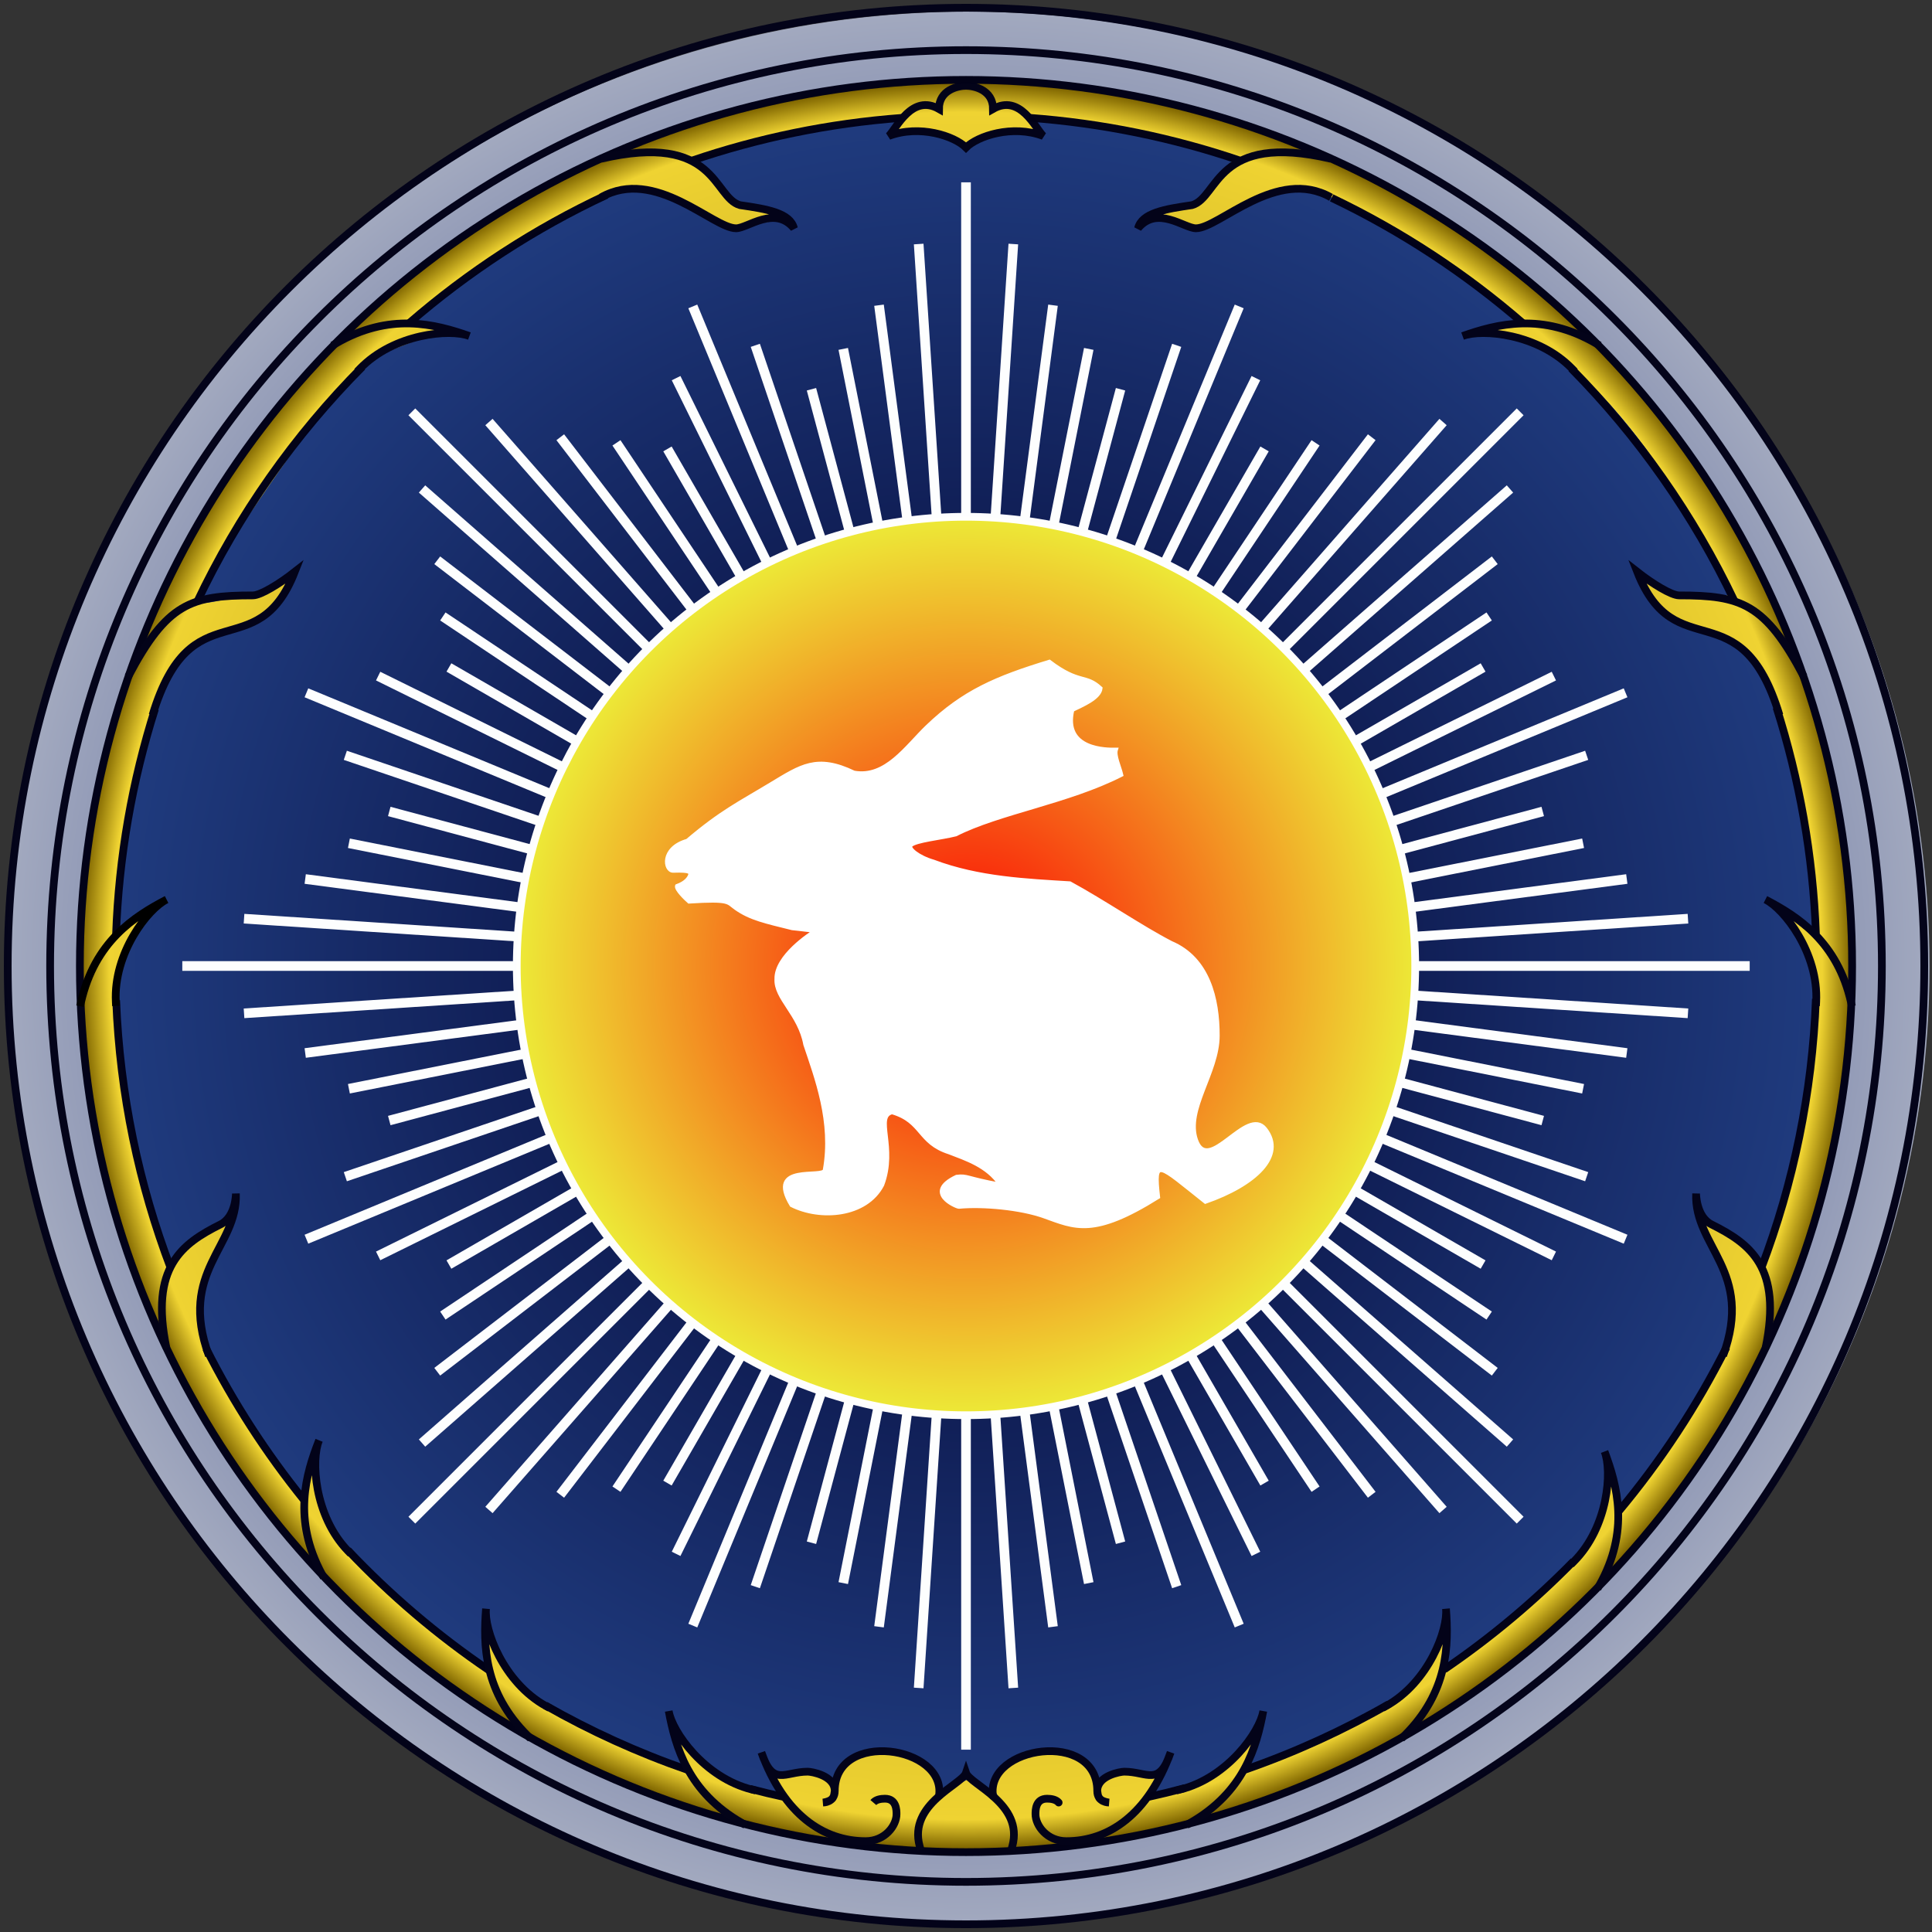
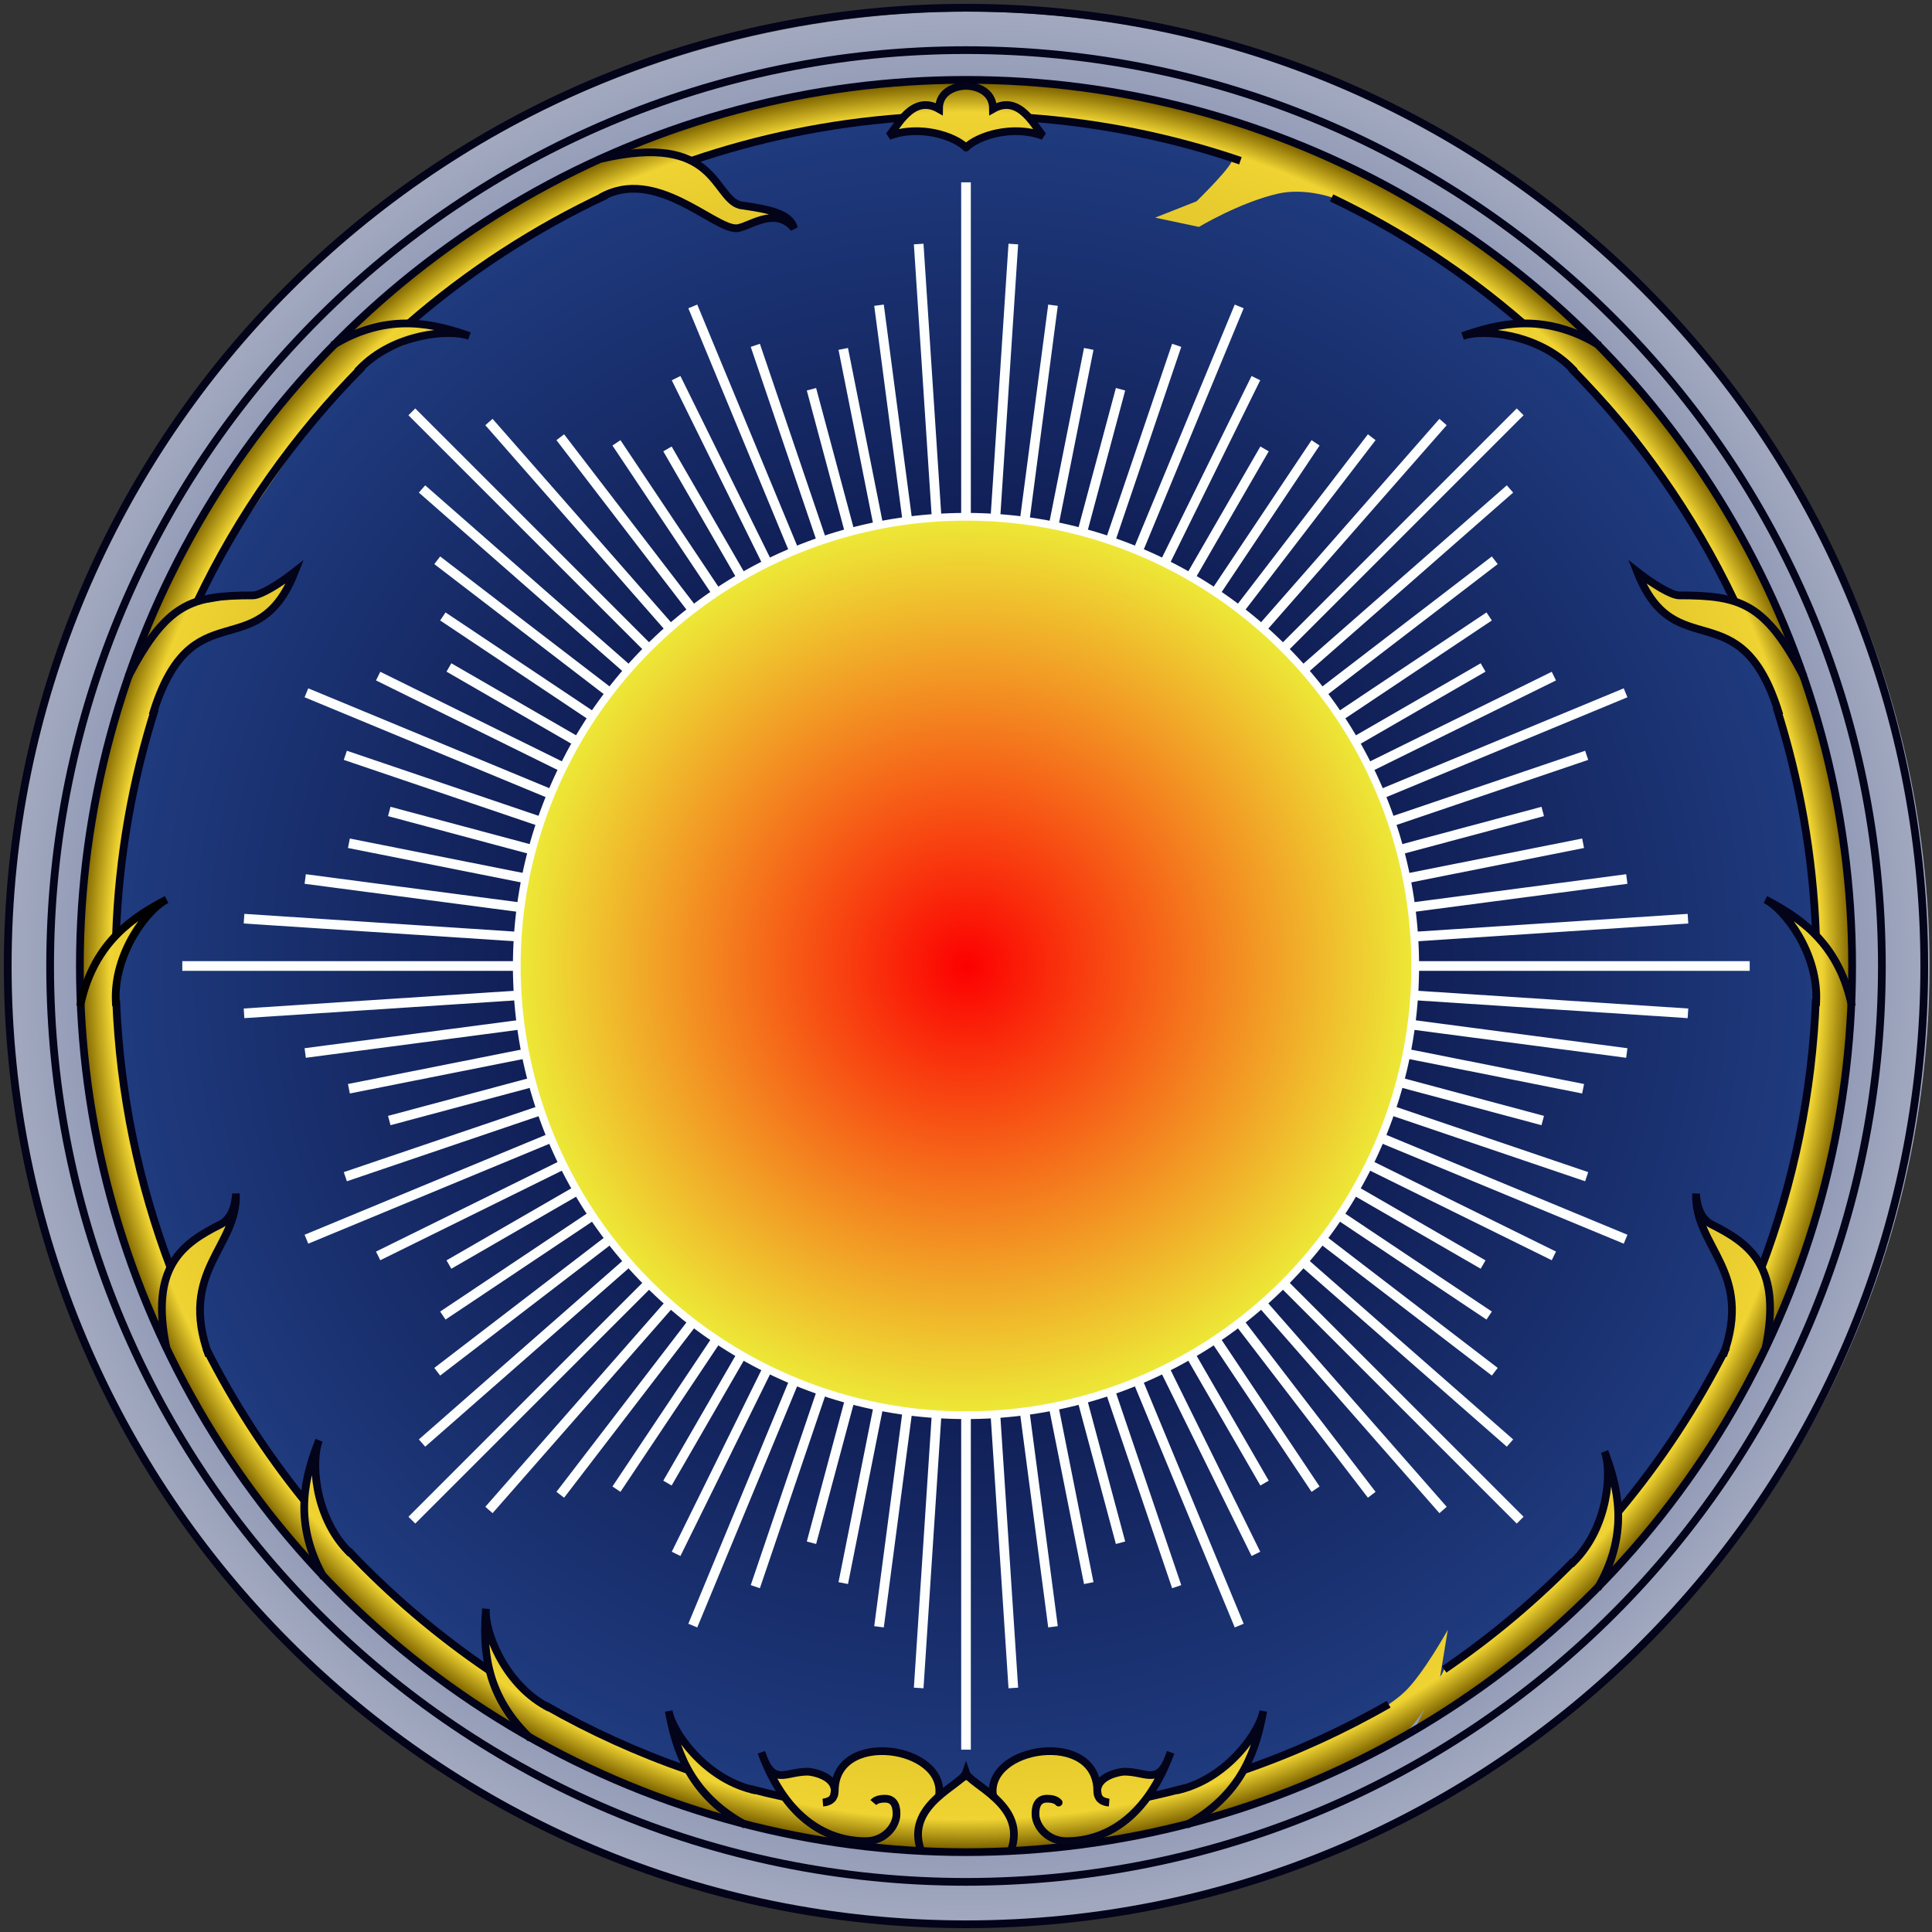
<svg xmlns="http://www.w3.org/2000/svg" xmlns:ns1="http://sodipodi.sourceforge.net/DTD/sodipodi-0.dtd" xmlns:ns2="http://www.inkscape.org/namespaces/inkscape" xmlns:xlink="http://www.w3.org/1999/xlink" ns1:docname="Seal_Chanthaburi_(1).svg.2022_12_19_00_50_03.0.svg" height="500.445" width="500.445" ns2:version="1.0 (4035a4fb49, 2020-05-01)" version="1.1" id="svg2985">
  <rect width="100%" height="100%" fill="#333333" stroke="none" />
  <defs id="defs2989">
    <linearGradient id="linearGradient9981" ns2:collect="always">
      <stop id="stop9977" offset="0" style="stop-color:#00002b;stop-opacity:1" />
      <stop id="stop9979" offset="1" style="stop-color:#234288;stop-opacity:1" />
    </linearGradient>
    <linearGradient ns2:collect="always" id="linearGradient9953">
      <stop style="stop-color:#a2a9bf;stop-opacity:1" offset="0" id="stop9949" />
      <stop id="stop9955" offset="0.642" style="stop-color:#5e6b9c;stop-opacity:1" />
      <stop style="stop-color:#a2a9bf;stop-opacity:1" offset="1" id="stop9951" />
    </linearGradient>
    <linearGradient ns2:collect="always" id="linearGradient9919">
      <stop style="stop-color:#806600;stop-opacity:1;" offset="0" id="stop9913" />
      <stop id="stop9915" offset="0.968" style="stop-color:#efd332;stop-opacity:1" />
      <stop style="stop-color:#806600;stop-opacity:1" offset="1" id="stop9917" />
    </linearGradient>
    <linearGradient id="linearGradient14278" ns2:collect="always">
      <stop id="stop14274" offset="0" style="stop-color:#ff0000;stop-opacity:1" />
      <stop id="stop14276" offset="1" style="stop-color:#efee37;stop-opacity:1" />
    </linearGradient>
    <radialGradient gradientTransform="matrix(2.586,0,0,2.586,-2245.066,108.004)" gradientUnits="userSpaceOnUse" r="45.387" fy="55" fx="965" cy="55" cx="965" id="radialGradient14280" xlink:href="#linearGradient14278" ns2:collect="always" />
    <radialGradient ns2:collect="always" xlink:href="#linearGradient9981" id="radialGradient9455" cx="249.75" cy="249.062" fx="249.75" fy="249.062" r="220.75" gradientTransform="matrix(1.122,7.1659575e-4,-7.1497397e-4,1.119,-29.219,-28.863)" gradientUnits="userSpaceOnUse" />
    <radialGradient gradientUnits="userSpaceOnUse" gradientTransform="matrix(1.644,7.7757456e-8,-7.9764185e-8,1.639,-159.55,-159.205)" r="139.398" fy="249.778" fx="249.221" cy="249.778" cx="249.221" id="radialGradient9911" xlink:href="#linearGradient9919" ns2:collect="always" />
    <radialGradient gradientUnits="userSpaceOnUse" gradientTransform="matrix(1,0,0,0.994,1.002,2.59)" r="248.981" fy="249.406" fx="249.82" cy="249.406" cx="249.82" id="radialGradient9947" xlink:href="#linearGradient9953" ns2:collect="always" />
  </defs>
  <ns1:namedview ns2:document-rotation="0" fit-margin-bottom="0" fit-margin-right="0" fit-margin-left="0" fit-margin-top="0" ns2:current-layer="svg2985" ns2:window-maximized="1" ns2:window-y="-9" ns2:window-x="-9" ns2:cy="86.995466" ns2:cx="224.73255" ns2:zoom="3.9999998" ns2:guide-bbox="true" showguides="true" showgrid="false" id="namedview2987" ns2:window-height="1001" ns2:window-width="1920" ns2:pageshadow="2" ns2:pageopacity="0" guidetolerance="10" gridtolerance="10" objecttolerance="10" borderopacity="1" bordercolor="#666666" pagecolor="#ffffff">
    <ns2:grid originy="1.002" originx="1.002" snapvisiblegridlinesonly="true" enabled="true" visible="true" empspacing="5" id="grid2995" type="xygrid" />
    <ns1:guide id="guide2999" position="250.223,250.223" orientation="1,0" />
    <ns1:guide id="guide3001" position="250.223,250.223" orientation="0,1" />
  </ns1:namedview>
  <ellipse style="opacity:1;fill:url(#radialGradient9947);fill-opacity:1;stroke:none;stroke-width:203.19;stroke-opacity:1;paint-order:stroke fill markers" id="ellipse9447" cx="250.822" cy="250.408" rx="248.981" ry="247.396" />
  <ellipse ry="221.062" rx="220.75" cy="250.064" cx="250.752" id="path14282" style="opacity:1;fill:url(#radialGradient9455);fill-opacity:1;stroke:none;stroke-width:180.152;stroke-opacity:1;paint-order:stroke fill markers" />
  <path ns1:nodetypes="ccssssssscsccscccsccccscccscccccsscccsscccsscccssccssssccccccccccccccccsscccsssccssssscsssssccscscccscsssccccssccccsscccccsccscccsssccccsscssscccsccscccccccccccccscccscsccsssscssssccsssscccssccc" d="m 250.223,20.377 v 0.486 c -0.349,-0.096 -0.862,-0.144 -1.604,-0.123 -7.305,0.21 -26.236,0.908 -43.166,4.666 -24.154,5.362 -48.632,15.268 -67.043,24.49 -17.588,8.81 -38.824,25.074 -54.219,41.359 -12.272,12.982 -19.672,25.977 -26.979,35.217 -13.709,17.336 -25.794,48.749 -31.344,76.715 -1.541,7.767 -3.145,15.269 -3.889,22.129 -2.153,19.862 -1.016,34.348 -1.016,34.348 0,0 2.097,25.708 4.875,38.262 3.563,16.097 15.037,47.117 15.037,47.117 l 1.486,-7.873 c -0.401,3.742 -0.309,7.664 1.102,11.406 10.186,27.029 38.012,57.793 38.012,57.793 l 23.672,22.014 29.225,19.781 c -1.271,-1.391 16.58,9.292 25.398,12.752 7.721,3.029 20.612,7.226 30.031,9.879 8.529,4.421 23.973,6.697 23.973,6.697 l 6.982,0.516 -1.793,-1.186 c 4.509,1.338 9.213,1.517 13.844,2.096 2.131,0.266 5.201,0.556 6.584,0.518 1.828,1.373 5.248,0.336 9.859,0.336 4.281,2.4e-4 8.588,0.895 11.328,-0.074 1.196,0.097 4.628,-0.228 6.912,-0.514 4.171,-0.521 8.536,-0.419 12.586,-1.527 l -0.441,0.291 6.98,-0.514 c 0,0 16.616,-2.438 24.9,-7.184 l 6.875,-0.506 c 0,0 21.79,-6.562 31.316,-12.535 4.598,-2.883 10.061,-4.156 14.816,-8.848 1.659,-1.637 3.241,-3.792 4.57,-5.834 l -2.158,4.359 6.547,-2.48 c 0,0 19.021,-12.492 26.453,-20.93 3.587,-4.072 10.779,-8.076 14.336,-13.627 1.053,-1.644 1.901,-3.431 2.574,-5.289 l -0.514,2.717 5.637,-4.152 c 0,0 14.95,-17.155 19.834,-27.283 2.357,-4.889 12.347,-17.739 15.26,-27.945 0.345,-1.208 0.664,-2.464 0.922,-3.736 l 0.018,0.16 4.197,-5.602 c 0,0 8.117,-20.741 11.121,-31.848 1.417,-5.239 5.674,-28.49 5.559,-42.914 -0.02,-2.541 0.224,-5.293 -0.094,-7.855 l 0.715,-0.225 c 0,0 0.725,-12.793 -1.461,-31.254 -1.384,-11.689 -4.147,-25.65 -8.324,-40.076 C 460.317,152.087 440.443,117.486 422.803,98.395 402.647,76.581 367.857,48.655 331.795,35.119 291.201,19.882 250.223,20.377 250.223,20.377 Z m 0,1.787 v 1.012 h -1.357 c 0.564,-0.366 1.028,-0.707 1.357,-1.012 z m -6.504,3.807 c -0.241,1.507 -0.029,3.123 -0.029,3.123 -1.109,-0.837 -2.027,-1.402 -2.805,-1.768 0.944,-0.435 1.895,-0.896 2.834,-1.355 z m -8.797,3.977 -3.434,3.93 12.312,0.828 6.422,3 6.127,-3 11.906,-1.203 c 0,0 -0.601,-0.957 -1.428,-2.057 1.291,0.043 2.637,0.105 4.057,0.207 12.72,0.91 30.312,4.101 48.076,9.506 1.708,0.52 -9.027,10.995 -9.027,10.995 l -10.722,4.218 11.347,2.406 c 0,0 10.655,-6.401 20.573,-8.636 6.447,-1.453 13.45,0.794 14.048,1.08 16.742,8.016 32.659,18.692 46.222,29.652 0.697,0.563 2.093,2.43 2.093,2.43 l -10.877,2.425 c 0,0 6.383,0.892 12.699,3.144 5.767,2.057 11.446,5.424 12.788,6.717 2.737,2.638 5.291,5.229 7.639,7.738 11.035,11.793 22.893,29.734 32.356,49.433 1.187,2.471 -7.378,2.889 -14.47,0.828 -5.303,-1.541 -9.55,-5.481 -9.55,-5.481 0,0 2.199,6.252 4.261,8.761 3.838,4.669 14.201,6.046 20.461,10.131 7.088,4.626 9.912,11.753 10.38,13.191 0.767,2.358 1.483,4.713 2.143,7.057 3.901,13.87 6.502,27.353 7.789,38.801 0.711,6.328 1.071,11.946 1.26,16.754 -5.398,-3.586 -7.795,-6.229 -7.795,-6.229 0,0 5.896,10.168 7.025,15.828 0.773,3.873 -0.006,7.904 -0.281,11.844 -0.898,12.868 -1.753,25.829 -4.469,38.439 -0.895,4.156 -3.871,12.15 -3.871,12.15 l -4.682,13.447 0.043,0.396 c -0.426,-1.421 -1.02,-2.796 -1.992,-3.896 -5.309,-6.009 -14.258,-9.717 -14.258,-9.717 0,0 4.955,8.462 7.471,16.562 1.652,5.321 1.448,9.831 0.924,13.984 -1.142,9.056 -8.735,16.044 -13.584,23.777 -2.258,3.602 -7.213,10.518 -7.213,10.518 l -8.361,11.525 -0.68,3.59 c -0.018,-5.66 -1.684,-13.83 -1.684,-13.83 0,0 -2.491,14.676 -6.447,20.738 -3.74,5.73 -10.283,9.031 -15.488,13.473 -3.234,2.759 -9.779,8.184 -9.779,8.184 l -11.16,8.848 -1.123,2.27 2.047,-12.521 c 0,0 -6.475,11.691 -11.293,16.16 -4.664,4.327 -10.751,6.84 -16.418,9.73 -3.787,1.931 -11.705,5.062 -11.705,5.062 l -13.217,5.305 -1.666,1.793 c 3.005,-4.605 5.244,-9.023 5.244,-9.023 l 0.065,-3.764 c 0,0 -8.616,10.345 -14.297,13.709 -3.825,2.265 -12.723,4.002 -12.723,4.002 l -2.621,1.73 c 1.792,-1.987 3.2,-3.784 3.389,-4.49 1.2,-4.489 -5.498,-3.014 -5.498,-3.014 l -5.338,0.117 -4.287,2.117 c 0,0 -0.7,-2.899 -3.391,-4.625 -4.358,-2.796 -11.928,-4.664 -15.182,-2.205 -1.324,1.001 -7.213,3.126 -8.51,6.619 -0.601,1.62 1.053,4.045 2.051,5.756 -3.769,-3.757 -8.93,-6.244 -8.93,-6.244 h -0.019 c 0,0 -7.137,3.442 -10.744,8.344 0.007,-0.348 0.028,-0.671 0.08,-0.928 0.16,-0.782 1.901,-1.787 2.686,-3.311 0.624,-1.211 0.4,-2.922 0.043,-3.883 -1.297,-3.493 -7.186,-5.619 -8.51,-6.619 -1.017,-0.768 -2.456,-1.114 -4.086,-1.141 -3.586,-0.06 -8.099,1.423 -11.096,3.346 -2.69,1.726 -3.391,4.625 -3.391,4.625 l -4.287,-2.117 -5.338,-0.117 c 0,0 -7.587,-1.135 -5.498,3.016 0.798,1.585 3.305,4.098 6.139,6.568 l -5.279,-3.486 c 0,0 -8.897,-1.737 -12.723,-4.002 -5.681,-3.364 -14.297,-13.709 -14.297,-13.709 l 0.064,3.766 c 0,0 1.952,3.859 4.656,8.121 -11.42,-5.37 -24.373,-10.369 -24.373,-10.369 l -16.912,-9.428 -11.623,-15.365 0.301,9.055 c 0,0 -24.036,-19.296 -30.504,-25.688 l -8.688,-8.945 -6.902,-19.354 -1.562,7.143 0.664,4.178 -18.633,-28.289 c 0,0 -8.462,-12.753 -8.936,-20.057 -0.607,-9.358 8.035,-26.963 8.035,-26.963 0,0 -13.598,5.961 -15.816,12.443 l 0.201,-1.066 c 0,0 -7.343,-19.231 -9.57,-29.242 -2.795,-12.565 -4.682,-38.332 -4.682,-38.332 0,0 0.465,-7.715 1.795,-11.283 1.659,-4.451 7.521,-12.105 7.521,-12.105 0,0 -5.047,3.047 -9.139,6.426 0.452,-8.112 1.58,-21.491 4.422,-36.279 1.654,-8.607 3.996,-17.621 6.83,-26.32 0.541,-1.66 3.581,-8.187 9.936,-12.43 4.896,-3.269 12.751,-4.04 16.828,-7.238 6.506,-5.104 7.111,-9.326 7.111,-9.326 0,0 -25.786,8.023 -24.316,5.016 0.708,-1.45 1.428,-2.859 2.158,-4.225 1.868,-3.495 3.383,-6.946 5.416,-9.725 C 68.788,127.768 79.217,110.211 93.625,94.684 96.245,91.86 115.465,85.512 115.465,85.512 l -9.133,-2.143 c 0,0 10.13,-8.415 13.799,-10.627 4.945,-2.982 8.63,-6.543 13.477,-9.547 6.78,-4.201 14.697,-7.789 21.516,-11.381 1.154,-0.608 6.428,-3.607 12.488,-2.275 10.09,2.217 22.475,9.572 22.475,9.572 l 13.254,-2.479 -11.676,-3.498 c 0,0 -8.795,-8.822 -11.133,-11.045 -2.562,-2.436 3.526,-1.831 4.994,-2.262 26.358,-7.728 48.012,-9.291 48.012,-9.291 0,0 1,-0.429 1.385,-0.59 z" style="fill:url(#radialGradient9911);fill-opacity:1" id="path9031" />
  <path style="color:#000000;font-style:normal;font-variant:normal;font-weight:normal;font-stretch:normal;font-size:medium;line-height:normal;font-family:sans-serif;font-variant-ligatures:normal;font-variant-position:normal;font-variant-caps:normal;font-variant-numeric:normal;font-variant-alternates:normal;font-variant-east-asian:normal;font-feature-settings:normal;font-variation-settings:normal;text-indent:0;text-align:start;text-decoration:none;text-decoration-line:none;text-decoration-style:solid;text-decoration-color:#000000;letter-spacing:normal;word-spacing:normal;text-transform:none;writing-mode:lr-tb;direction:ltr;text-orientation:mixed;dominant-baseline:auto;baseline-shift:baseline;text-anchor:start;white-space:normal;shape-padding:0;shape-margin:0;inline-size:0;clip-rule:nonzero;display:inline;overflow:visible;visibility:visible;opacity:0.99;isolation:auto;mix-blend-mode:normal;color-interpolation:sRGB;color-interpolation-filters:linearRGB;solid-color:#000000;solid-opacity:1;vector-effect:none;fill:#04041a;fill-opacity:1;fill-rule:nonzero;stroke:none;stroke-width:2;stroke-linecap:butt;stroke-linejoin:round;stroke-miterlimit:4;stroke-dasharray:none;stroke-dashoffset:26.8;stroke-opacity:1;color-rendering:auto;image-rendering:auto;shape-rendering:auto;text-rendering:auto;enable-background:accumulate;stop-color:#000000;stop-opacity:1" d="m 250.223,11.986 c -131.563,0 -238.237,106.673 -238.237,238.237 0,131.563 106.673,238.237 238.237,238.237 131.563,0 238.237,-106.673 238.237,-238.237 0,-131.563 -106.674,-238.237 -238.237,-238.237 z m 0,1.998 c 130.482,0 236.239,105.757 236.239,236.239 0,130.483 -105.757,236.239 -236.239,236.239 -130.483,0 -236.239,-105.757 -236.239,-236.239 0,-130.483 105.757,-236.239 236.239,-236.239 z" id="path9445" />
  <path style="color:#000000;font-style:normal;font-variant:normal;font-weight:normal;font-stretch:normal;font-size:medium;line-height:normal;font-family:sans-serif;font-variant-ligatures:normal;font-variant-position:normal;font-variant-caps:normal;font-variant-numeric:normal;font-variant-alternates:normal;font-variant-east-asian:normal;font-feature-settings:normal;font-variation-settings:normal;text-indent:0;text-align:start;text-decoration:none;text-decoration-line:none;text-decoration-style:solid;text-decoration-color:#000000;letter-spacing:normal;word-spacing:normal;text-transform:none;writing-mode:lr-tb;direction:ltr;text-orientation:mixed;dominant-baseline:auto;baseline-shift:baseline;text-anchor:start;white-space:normal;shape-padding:0;shape-margin:0;inline-size:0;clip-rule:nonzero;display:inline;overflow:visible;visibility:visible;opacity:0.99;isolation:auto;mix-blend-mode:normal;color-interpolation:sRGB;color-interpolation-filters:linearRGB;solid-color:#000000;solid-opacity:1;vector-effect:none;fill:#04041a;fill-opacity:1;fill-rule:nonzero;stroke:none;stroke-width:2;stroke-linecap:butt;stroke-linejoin:round;stroke-miterlimit:4;stroke-dasharray:none;stroke-dashoffset:26.8;stroke-opacity:1;color-rendering:auto;image-rendering:auto;shape-rendering:auto;text-rendering:auto;enable-background:accumulate;stop-color:#000000;stop-opacity:1" d="M 250.223,1 C 112.594,1 1,112.594 1,250.223 c 0,137.629 111.594,249.223 249.223,249.223 137.629,0 249.222,-111.594 249.222,-249.223 0,-137.629 -111.593,-249.223 -249.222,-249.223 z m 0,2.004 c 136.548,0 247.219,110.671 247.219,247.219 0,136.548 -110.671,247.219 -247.219,247.219 C 113.675,497.441 3.004,386.771 3.004,250.223 3.004,113.675 113.675,3.004 250.223,3.004 Z" id="path9441" />
  <circle r="116.361" cy="250.223" cx="250.222" style="opacity:0.99;fill:url(#radialGradient14280);fill-opacity:1;stroke:#ffffff;stroke-width:2;stroke-linecap:butt;stroke-linejoin:round;stroke-miterlimit:4;stroke-dasharray:none;stroke-dashoffset:26.8;stroke-opacity:1" id="path3795" />
  <path d="m 248.973,47.223 v 86.443 h 2.5 V 47.223 Z m -9.76,15.906 -2.494,0.164 4.643,70.855 2.496,-0.164 z m 22.02,0 -4.645,70.855 2.496,0.164 4.643,-70.855 z m -80.623,15.764 -2.311,0.957 26.207,63.27 2.309,-0.957 z m 139.227,0 -26.205,63.27 2.309,0.957 26.207,-63.27 z m -90.908,0.002 -2.479,0.326 7.348,55.814 2.479,-0.328 z m 42.59,0 -7.348,55.813 2.479,0.328 7.348,-55.814 z m -74.686,10.154 -2.367,0.803 17.223,50.74 2.367,-0.805 z m 106.781,0 -17.223,50.738 2.367,0.805 17.223,-50.74 z m -83.961,1.082 -2.451,0.488 9.025,45.375 2.453,-0.486 z m 61.141,0 -9.027,45.377 2.453,0.486 9.025,-45.375 z M 176.25,97.396 l -2.242,1.105 23.699,48.057 2.242,-1.105 z m 147.945,0 -23.699,48.057 2.242,1.105 23.699,-48.057 z m -112.795,3.111 -2.414,0.646 9.877,36.863 2.414,-0.646 z m 77.645,0 -9.877,36.863 2.414,0.646 9.877,-36.863 z m -181.48,5.289 -1.768,1.768 61.125,61.125 1.768,-1.77 z m 285.316,0 -61.125,61.123 1.77,1.77 61.123,-61.125 z m -265.289,2.697 -1.879,1.648 46.818,53.387 1.879,-1.648 z m 245.262,0 -46.818,53.387 1.879,1.648 46.818,-53.387 z m -226.736,4.002 -1.984,1.521 34.271,44.662 1.982,-1.521 z m 208.211,0 -34.27,44.662 1.982,1.521 34.271,-44.662 z m -193.613,1.52 -2.078,1.389 25.703,38.469 2.08,-1.389 z m 179.016,0 -25.705,38.469 2.08,1.389 25.703,-38.469 z m -165.756,1.641 -2.166,1.25 19.082,33.051 2.166,-1.25 z m 152.496,0 -19.082,33.051 2.166,1.25 19.082,-33.051 z m -216.328,10.057 -1.648,1.879 53.387,46.818 1.648,-1.879 z m 280.16,0 -53.387,46.818 1.648,1.879 53.387,-46.818 z m -276.285,18.42 -1.521,1.984 44.662,34.27 1.521,-1.982 z m 272.41,0 -44.662,34.271 1.521,1.982 44.662,-34.27 z m -271.023,14.504 -1.389,2.078 38.469,25.705 1.389,-2.08 z m 269.637,0 -38.469,25.703 1.389,2.08 38.469,-25.705 z m -268.135,13.172 -1.25,2.166 33.051,19.082 1.25,-2.166 z m 266.633,0 -33.051,19.082 1.25,2.166 33.051,-19.082 z m -285.037,2.199 -1.105,2.242 48.057,23.699 1.105,-2.242 z m 303.441,0 -48.057,23.699 1.105,2.242 48.057,-23.699 z m -322.094,4.291 -0.955,2.311 63.268,26.205 0.957,-2.309 z m 340.746,0 -63.27,26.207 0.957,2.309 63.27,-26.205 z m -330.744,16.166 -0.803,2.367 50.738,17.223 0.805,-2.367 z m 320.742,0 -50.74,17.223 0.805,2.367 50.738,-17.223 z m -309.439,14.521 -0.646,2.414 36.863,9.877 0.646,-2.414 z m 298.137,0 -36.863,9.877 0.646,2.414 36.863,-9.877 z m -308.672,8.215 -0.488,2.451 45.377,9.027 0.486,-2.453 z m 319.207,0 -45.375,9.025 0.486,2.453 45.377,-9.027 z m -330.605,9.248 -0.326,2.479 55.813,7.348 0.328,-2.479 z m 342.004,0 -55.814,7.348 0.328,2.479 55.812,-7.348 z m -357.932,10.27 -0.164,2.494 70.855,4.645 0.164,-2.496 z m 373.859,0 -70.855,4.643 0.164,2.496 70.855,-4.645 z m -389.93,12.254 v 2.5 h 86.443 v -2.5 z m 319.557,0 v 2.5 h 86.443 v -2.5 z m -232.795,7.615 -70.855,4.645 0.164,2.494 70.855,-4.643 z m 232.477,0 -0.164,2.496 70.855,4.643 0.164,-2.494 z m -231.754,7.582 -55.813,7.348 0.326,2.479 55.814,-7.348 z m 231.031,0 -0.328,2.479 55.814,7.348 0.326,-2.479 z m -230.23,7.596 -45.377,9.027 0.488,2.451 45.375,-9.025 z m 229.43,0 -0.486,2.453 45.375,9.025 0.488,-2.451 z m -227.566,7.402 -36.863,9.877 0.646,2.414 36.863,-9.877 z m 225.703,0 -0.646,2.414 36.863,9.877 0.646,-2.414 z m -223.287,7.223 -50.738,17.223 0.803,2.367 50.74,-17.223 z m 220.871,0 -0.805,2.367 50.74,17.223 0.803,-2.367 z m -218.496,7.24 -63.268,26.205 0.955,2.311 63.27,-26.207 z m 216.121,0 -0.957,2.309 63.27,26.207 0.957,-2.311 z m -212.83,6.865 -48.057,23.699 1.105,2.242 48.057,-23.699 z m 209.539,0 -1.105,2.242 48.057,23.699 1.105,-2.242 z m -206.285,6.893 -33.051,19.082 1.25,2.166 33.051,-19.082 z m 203.031,0 -1.25,2.166 33.051,19.082 1.25,-2.166 z m -199.254,6.637 -38.469,25.705 1.389,2.078 38.469,-25.703 z m 195.477,0 -1.389,2.08 38.469,25.703 1.389,-2.078 z m -190.803,6.033 -44.662,34.27 1.521,1.984 44.662,-34.271 z m 186.129,0 -1.521,1.982 44.662,34.271 1.521,-1.984 z m -181.406,5.977 -53.387,46.818 1.648,1.879 53.387,-46.818 z m 176.684,0 -1.648,1.879 53.387,46.818 1.648,-1.879 z m -171.643,5.721 -61.125,61.125 1.768,1.768 61.125,-61.125 z m 166.604,0 -1.77,1.768 61.125,61.125 1.768,-1.768 z m -160.994,5.16 -46.818,53.387 1.879,1.648 46.818,-53.387 z m 155.383,0 -1.879,1.648 46.818,53.387 1.879,-1.648 z m -149.51,4.85 -34.271,44.662 1.984,1.521 34.27,-44.662 z m 143.637,0 -1.982,1.521 34.27,44.662 1.984,-1.521 z m -137.701,4.807 -25.703,38.469 2.078,1.389 25.705,-38.469 z m 131.766,0 -2.08,1.389 25.705,38.469 2.078,-1.389 z m -125.215,3.916 -19.082,33.051 2.166,1.25 19.082,-33.051 z m 118.664,0 -2.166,1.25 19.082,33.051 2.166,-1.25 z m -111.848,3.398 -23.699,48.057 2.242,1.105 23.699,-48.057 z m 105.031,0 -2.242,1.105 23.699,48.057 2.242,-1.105 z m -98.232,3.439 -26.207,63.27 2.311,0.955 26.205,-63.268 z m 91.434,0 -2.309,0.957 26.205,63.268 2.311,-0.955 z m -84.252,2.527 -17.223,50.74 2.367,0.803 17.223,-50.738 z m 77.07,0 -2.367,0.805 17.223,50.738 2.367,-0.803 z m -69.895,2.574 -9.877,36.863 2.414,0.646 9.877,-36.863 z m 62.719,0 -2.414,0.646 9.877,36.863 2.414,-0.646 z m -55.355,2.023 -9.025,45.375 2.451,0.488 9.027,-45.377 z m 47.992,0 -2.453,0.486 9.027,45.377 2.451,-0.488 z m -40.422,0.959 -7.348,55.814 2.479,0.326 7.348,-55.814 z m 32.852,0 -2.479,0.328 7.348,55.812 2.479,-0.326 z m -25.287,0.887 -4.643,70.855 2.494,0.164 4.645,-70.855 z m 17.723,0 -2.496,0.164 4.645,70.855 2.494,-0.164 z m -10.111,0.482 v 86.443 h 2.5 v -86.443 z" style="color:#000000;font-style:normal;font-variant:normal;font-weight:normal;font-stretch:normal;font-size:medium;line-height:normal;font-family:sans-serif;font-variant-ligatures:normal;font-variant-position:normal;font-variant-caps:normal;font-variant-numeric:normal;font-variant-alternates:normal;font-variant-east-asian:normal;font-feature-settings:normal;font-variation-settings:normal;text-indent:0;text-align:start;text-decoration:none;text-decoration-line:none;text-decoration-style:solid;text-decoration-color:#000000;letter-spacing:normal;word-spacing:normal;text-transform:none;writing-mode:lr-tb;direction:ltr;text-orientation:mixed;dominant-baseline:auto;baseline-shift:baseline;text-anchor:start;white-space:normal;shape-padding:0;shape-margin:0;inline-size:0;clip-rule:nonzero;display:inline;overflow:visible;visibility:visible;opacity:1;isolation:auto;mix-blend-mode:normal;color-interpolation:sRGB;color-interpolation-filters:linearRGB;solid-color:#000000;solid-opacity:1;vector-effect:none;fill:#fdfefe;fill-opacity:1;fill-rule:nonzero;stroke:none;stroke-width:2.5;stroke-linecap:butt;stroke-linejoin:miter;stroke-miterlimit:4;stroke-dasharray:none;stroke-dashoffset:0;stroke-opacity:1;color-rendering:auto;image-rendering:auto;shape-rendering:auto;text-rendering:auto;enable-background:accumulate;stop-color:#000000;stop-opacity:1" id="path14306" />
-   <path ns1:nodetypes="ccczccc" ns2:connector-curvature="0" id="path4103" d="m 250.223,38.223 c 3,-3 12,-6 20,-3 -2,-2 -6,-11 -13,-7 0,-5 -5,-6 -7,-6 -2,0 -7,1 -7,6 -7,-4 -11,5 -13,7 8,-3 17,0 20,3 z" style="fill:none;stroke:#030319;stroke-width:2;stroke-linecap:round;stroke-linejoin:miter;stroke-miterlimit:4;stroke-dasharray:none;stroke-opacity:1" />
+   <path ns1:nodetypes="ccczccc" ns2:connector-curvature="0" id="path4103" d="m 250.223,38.223 c 3,-3 12,-6 20,-3 -2,-2 -6,-11 -13,-7 0,-5 -5,-6 -7,-6 -2,0 -7,1 -7,6 -7,-4 -11,5 -13,7 8,-3 17,0 20,3 " style="fill:none;stroke:#030319;stroke-width:2;stroke-linecap:round;stroke-linejoin:miter;stroke-miterlimit:4;stroke-dasharray:none;stroke-opacity:1" />
  <g transform="translate(1.002,1.002)" id="g9024" />
  <g transform="rotate(-16.537,261.708,263.581)" id="g9028" />
  <circle r="229.533" cy="250.223" cx="250.223" id="path4149" style="opacity:0.99;fill:none;stroke:#020218;stroke-width:2;stroke-linecap:butt;stroke-linejoin:round;stroke-miterlimit:4;stroke-dasharray:none;stroke-dashoffset:26.8;stroke-opacity:1" />
  <path ns1:nodetypes="ccc" ns2:connector-curvature="0" id="path4153" d="m 238.223,478.223 c -3,-11 11,-16 12,-19 1,3 15,8 12,19" style="fill:none;stroke:#030319;stroke-width:2;stroke-linecap:square;stroke-linejoin:miter;stroke-miterlimit:4;stroke-dasharray:none;stroke-opacity:1" />
  <path ns2:transform-center-y="-0.96997813" ns2:transform-center-x="-29.950556" style="fill:none;fill-opacity:1;stroke:#030319;stroke-width:2;stroke-linecap:round;stroke-linejoin:miter;stroke-miterlimit:4;stroke-dasharray:none;stroke-opacity:1" d="m 257.223,465.223 c -2,-13 27,-17.309 27,-1.309 0,3 3,3 3,3 -2.959,-0.494 -2.783,-1.798 -3,-3 0,-4 6,-5 7,-5 6,0 9,4 12,-5 -5.853,16.059 -16,23 -27,23 -5,0 -8,-4 -8,-7 0,-1 0,-4 3,-4 1,0 2.301,0.182 3,1" id="path4161" ns2:connector-curvature="0" ns1:nodetypes="cccccccccc" />
  <path ns1:nodetypes="cccccccccc" ns2:connector-curvature="0" id="path4163" d="m 243.223,465.223 c 2,-13 -27,-17.309 -27,-1.309 0,3 -3,3 -3,3 2.959,-0.494 2.783,-1.798 3,-3 0,-4 -6,-5 -7,-5 -6,0 -9,4 -12,-5 5.853,16.059 16,23 27,23 5,0 8,-4 8,-7 0,-1 0,-4 -3,-4 -1,0 -2.301,0.182 -3,1" style="fill:none;stroke:#030319;stroke-width:2;stroke-linecap:butt;stroke-linejoin:miter;stroke-miterlimit:4;stroke-dasharray:none;stroke-opacity:1" ns2:transform-center-x="29.950555" ns2:transform-center-y="-0.96997813" />
  <path ns1:nodetypes="cccccccccccccccccccccccccccccccccccc" ns2:connector-curvature="0" id="path4173" d="m 306.876,463.178 c -3.214,0.853 -6.456,1.635 -9.726,2.344 m -93.746,0.024 c -3.062,-0.663 -6.101,-1.389 -9.114,-2.178 M 178.15,458.472 c -12.874,-4.455 -25.207,-10.07 -36.873,-16.72 m -14.68,-9.15 C 113.324,423.587 101.087,413.161 90.1,401.539 M 78.729,388.53 C 68.971,376.446 60.465,363.31 53.406,349.318 M 44.242,328.543 C 35.984,306.834 31.058,283.482 30.091,259.113 m -0.039,-16.784 c 0.718,-20.391 4.207,-40.077 10.103,-58.692 M 50.954,156.142 C 61.734,133.349 76.31,112.702 93.866,95.017 M 105.971,83.702 c 15.346,-13.305 32.549,-24.524 51.169,-33.216 m 21.957,-8.838 c 17.281,-5.891 35.527,-9.695 54.44,-11.111 m 32.945,-0.031 c 19.05,1.39 37.427,5.202 54.825,11.129 m 23.618,9.617 c 18.055,8.609 34.754,19.603 49.69,32.575 m 12.384,11.617 c 17.286,17.507 31.661,37.896 42.339,60.38 m 10.833,27.443 c 5.922,18.587 9.445,38.246 10.204,58.61 m -0.005,16.863 c -0.928,24.408 -5.826,47.798 -14.068,69.544 m -9.111,20.735 c -7.656,15.233 -17.027,29.455 -27.859,42.414 m -11.721,12.948 c -10.201,10.414 -21.428,19.819 -33.517,28.053 m -14.388,9.01 c -11.797,6.769 -24.281,12.478 -37.321,16.996" style="opacity:0.99;fill:none;fill-opacity:1;stroke:#020218;stroke-width:2;stroke-linecap:butt;stroke-linejoin:round;stroke-miterlimit:4;stroke-dasharray:none;stroke-dashoffset:26.8;stroke-opacity:1" />
  <path ns2:transform-center-y="207.5" ns2:transform-center-x="-66.224075" ns1:nodetypes="ccc" ns2:connector-curvature="0" id="path4171" d="m 305.671,463.553 c 12.349,-3.079 20.691,-15.014 21.552,-20.33 -1.735,9.316 -5,21 -19,29" style="fill:none;stroke:#030319;stroke-width:2;stroke-linecap:square;stroke-linejoin:miter;stroke-miterlimit:4;stroke-dasharray:none;stroke-opacity:1" />
  <path style="fill:none;stroke:#030319;stroke-width:2;stroke-linecap:square;stroke-linejoin:miter;stroke-miterlimit:4;stroke-dasharray:none;stroke-opacity:1" d="m 194.775,463.553 c -12.349,-3.079 -20.691,-15.014 -21.552,-20.33 1.735,9.316 5,21 19,29" id="path4176" ns2:connector-curvature="0" ns1:nodetypes="ccc" ns2:transform-center-x="66.224075" ns2:transform-center-y="207.5" />
  <path ns2:transform-center-y="182.95933" ns2:transform-center-x="116.6774" ns1:nodetypes="ccc" ns2:connector-curvature="0" id="path4182" d="m 141.45,441.933 c -11.132,-6.171 -16.1,-19.858 -15.556,-25.215 -0.735,9.447 -0.606,21.579 10.847,32.929" style="fill:none;stroke:#030319;stroke-width:2;stroke-linecap:square;stroke-linejoin:miter;stroke-miterlimit:4;stroke-dasharray:none;stroke-opacity:1" />
  <path style="fill:none;stroke:#030319;stroke-width:2;stroke-linecap:square;stroke-linejoin:miter;stroke-miterlimit:4;stroke-dasharray:none;stroke-opacity:1" d="m 90.152,401.754 c -8.841,-9.156 -9.591,-23.697 -7.504,-28.662 -3.465,8.82 -6.888,20.459 0.745,34.662" id="path4184" ns2:connector-curvature="0" ns1:nodetypes="ccc" ns2:transform-center-x="165.74603" ns2:transform-center-y="140.20043" />
-   <path style="fill:none;stroke:#030319;stroke-width:2;stroke-linecap:square;stroke-linejoin:miter;stroke-miterlimit:4;stroke-dasharray:none;stroke-opacity:1" d="m 358.995,441.933 c 11.132,-6.171 16.1,-19.858 15.556,-25.215 0.735,9.447 0.606,21.579 -10.847,32.929" id="path4191" ns2:connector-curvature="0" ns1:nodetypes="ccc" ns2:transform-center-x="-116.6774" ns2:transform-center-y="182.95933" />
  <path ns2:transform-center-y="143.09714" ns2:transform-center-x="-163.17778" ns1:nodetypes="ccc" ns2:connector-curvature="0" id="path4193" d="m 407.624,404.524 c 9,-9 10.003,-23.526 8.003,-28.526 3.311,8.879 6.53,20.576 -1.35,34.644" style="fill:none;stroke:#030319;stroke-width:2;stroke-linecap:square;stroke-linejoin:miter;stroke-miterlimit:4;stroke-dasharray:none;stroke-opacity:1" />
  <path style="fill:none;stroke:#030319;stroke-width:2;stroke-linecap:square;stroke-linejoin:miter;stroke-miterlimit:4;stroke-dasharray:none;stroke-opacity:1" d="m 470.443,259.569 c 0.666,-12.71 -8.309,-24.177 -13.141,-26.554 8.401,4.383 18.62,10.921 22.178,26.649" id="path4195" ns2:connector-curvature="0" ns1:nodetypes="ccc" ns2:transform-center-x="-218.16832" ns2:transform-center-y="-3.883455" />
  <path ns2:transform-center-y="-160.56511" ns2:transform-center-x="-145.95023" ns1:nodetypes="ccc" ns2:connector-curvature="0" id="path4197" d="m 407.248,95.538 c -8.842,-9.155 -23.348,-10.412 -28.382,-8.499 8.935,-3.155 20.687,-6.17 34.615,1.955" style="fill:none;stroke:#030319;stroke-width:2;stroke-linecap:square;stroke-linejoin:miter;stroke-miterlimit:4;stroke-dasharray:none;stroke-opacity:1" />
  <path ns2:transform-center-y="-3.883455" ns2:transform-center-x="218.16833" ns1:nodetypes="ccc" ns2:connector-curvature="0" id="path4199" d="m 30.003,259.569 c -0.666,-12.71 8.309,-24.177 13.141,-26.554 -8.401,4.383 -18.62,10.921 -22.178,26.649" style="fill:none;stroke:#000000;stroke-width:2;stroke-linecap:square;stroke-linejoin:miter;stroke-miterlimit:4;stroke-dasharray:none;stroke-opacity:1" />
  <path style="fill:none;stroke:#030319;stroke-width:2;stroke-linecap:square;stroke-linejoin:miter;stroke-miterlimit:4;stroke-dasharray:none;stroke-opacity:1" d="m 93.198,95.538 c 8.842,-9.155 23.348,-10.412 28.382,-8.499 -8.935,-3.155 -20.687,-6.17 -34.615,1.955" id="path4201" ns2:connector-curvature="0" ns1:nodetypes="ccc" ns2:transform-center-x="145.95024" ns2:transform-center-y="-160.56512" />
  <path ns2:transform-center-y="79.93932" ns2:transform-center-x="-198.69585" style="fill:none;stroke:#030319;stroke-width:2;stroke-linecap:butt;stroke-linejoin:miter;stroke-miterlimit:4;stroke-dasharray:none;stroke-opacity:1" d="m 446.339,351.162 c 8,-22 -7.543,-28.103 -7,-42 0,0 0,6 4,8 10,5 18.331,11.064 14,32" id="path4205" ns2:connector-curvature="0" ns1:nodetypes="cccc" />
  <path ns1:nodetypes="cccc" ns2:connector-curvature="0" id="path4207" d="m 54.107,351.162 c -8,-22 7.543,-28.103 7,-42 0,0 0,6 -4,8 -10,5 -18.331,11.064 -14,32" style="fill:none;stroke:#030319;stroke-width:2;stroke-linecap:butt;stroke-linejoin:miter;stroke-miterlimit:4;stroke-dasharray:none;stroke-opacity:1" ns2:transform-center-x="198.69585" ns2:transform-center-y="79.93932" />
  <path ns2:transform-center-y="-83.55747" ns2:transform-center-x="-195.42821" ns1:nodetypes="cccc" ns2:connector-curvature="0" id="path4215" d="m 460.93,185.223 c -10,-33 -27,-12 -36.851,-37.115 3.909,3.069 8.851,6.115 10.851,6.115 16,0 22.293,2 32.293,21" style="fill:none;stroke:#030319;stroke-width:2;stroke-linecap:butt;stroke-linejoin:miter;stroke-miterlimit:4;stroke-dasharray:none;stroke-opacity:1" />
  <path style="fill:none;stroke:#030319;stroke-width:2;stroke-linecap:butt;stroke-linejoin:miter;stroke-miterlimit:4;stroke-dasharray:none;stroke-opacity:1" d="m 39.516,185.223 c 10,-33 27,-12 36.851,-37.115 -3.909,3.069 -8.851,6.115 -10.851,6.115 -16,0 -22.293,2 -32.293,21" id="path4217" ns2:connector-curvature="0" ns1:nodetypes="cccc" ns2:transform-center-x="195.42821" ns2:transform-center-y="-83.55747" />
-   <path ns1:nodetypes="ccccc" ns2:connector-curvature="0" id="path4219" d="m 344.781,51.134 c -14,-8 -29,8 -35,8 -3,0 -10,-6 -15,0 1,-4 6.968,-4.979 14,-6 7,-2 6,-19 36,-12" style="fill:none;stroke:#030319;stroke-width:2;stroke-linecap:butt;stroke-linejoin:miter;stroke-miterlimit:4;stroke-dasharray:none;stroke-opacity:1" />
  <path ns2:transform-center-y="-200.92881" ns2:transform-center-x="69.55805" style="fill:none;stroke:#030319;stroke-width:2;stroke-linecap:butt;stroke-linejoin:miter;stroke-miterlimit:4;stroke-dasharray:none;stroke-opacity:1" d="m 155.665,51.134 c 14,-8 29,8 35,8 3,0 10,-6 15,0 -1,-4 -6.968,-4.979 -14,-6 -7,-2 -6,-19 -36,-12" id="path4221" ns2:connector-curvature="0" ns1:nodetypes="ccccc" />
-   <path ns1:nodetypes="ccscccsccccccsccczssccsccccccccccccscc" ns2:connector-curvature="0" id="path4244" d="m 175.348,229.504 c 2.279,-0.83 3.102,-1.966 3.437,-2.906 -0.05,-0.606 0.353,-1.197 -4.397,-1.041 -2.21,0.073 -3.186,-5.847 3.643,-7.783 8.857,-7.532 13.601,-9.754 21.704,-14.663 7.752,-4.667 11.865,-7.611 21.476,-2.99 8.255,1.483 13.56,-6.695 19.003,-11.91 9.369,-8.975 17.737,-12.591 31.606,-16.817 7.828,5.927 9.31,3.2 13.275,6.892 -0.279,2.549 -4.846,4.399 -7.317,5.615 -2.461,10.417 8.991,10.316 11.296,10.271 -0.506,1.552 0.908,4.458 1.389,6.541 -13.788,7.028 -31.717,9.731 -42.898,15.428 -3.843,0.966 -10.364,1.577 -11.637,2.811 -0.813,0.788 1.909,3.075 5.847,4.213 11.729,4.438 24.268,4.932 35.356,5.63 8.746,4.751 18.615,11.528 26.239,15.451 9.572,4.058 12.083,14.463 12.06,24.046 -0.023,9.583 -8.367,19.062 -5.612,27.002 3.19,9.192 13.164,-8.971 17.926,-2.837 5.367,6.914 -2.66,14.378 -15.512,18.853 -12.199,-9.679 -13.401,-11.654 -12.236,-1.238 -16.805,10.516 -21.555,7.865 -29.559,5.005 -6.05,-2.162 -15.843,-3.06 -22.056,-2.471 -0.615,0.014 -9.298,-3.671 -0.606,-7.793 2.812,-0.373 2.448,0.404 11.296,2.032 -3.312,-4.905 -8.848,-6.648 -13.201,-8.341 -8.011,-2.542 -6.838,-8.052 -14.799,-10.384 -4.51,1.104 1.118,9.139 -2.536,18.805 -4.235,8.148 -16.086,9.001 -23.52,5.234 -6.677,-11.016 8.27,-6.83 8.61,-9.072 2.263,-12.482 -2.215,-24.04 -5.043,-32.531 -1.449,-7.892 -7.758,-11.966 -7.471,-16.974 -0.136,-5.876 8.757,-11.662 10.14,-12.522 -1.438,-0.02 -3.624,-0.387 -6.052,-0.619 -6.867,-1.714 -10.762,-2.493 -14.613,-5.21 -2.215,-1.563 -1.385,-2.358 -12.11,-1.683 -0.804,-0.691 -3.368,-3.156 -3.129,-4.043 z" style="fill:#ffffff;fill-opacity:1;stroke:#ffffff;stroke-width:1px;stroke-linecap:butt;stroke-linejoin:miter;stroke-opacity:1" />
</svg>